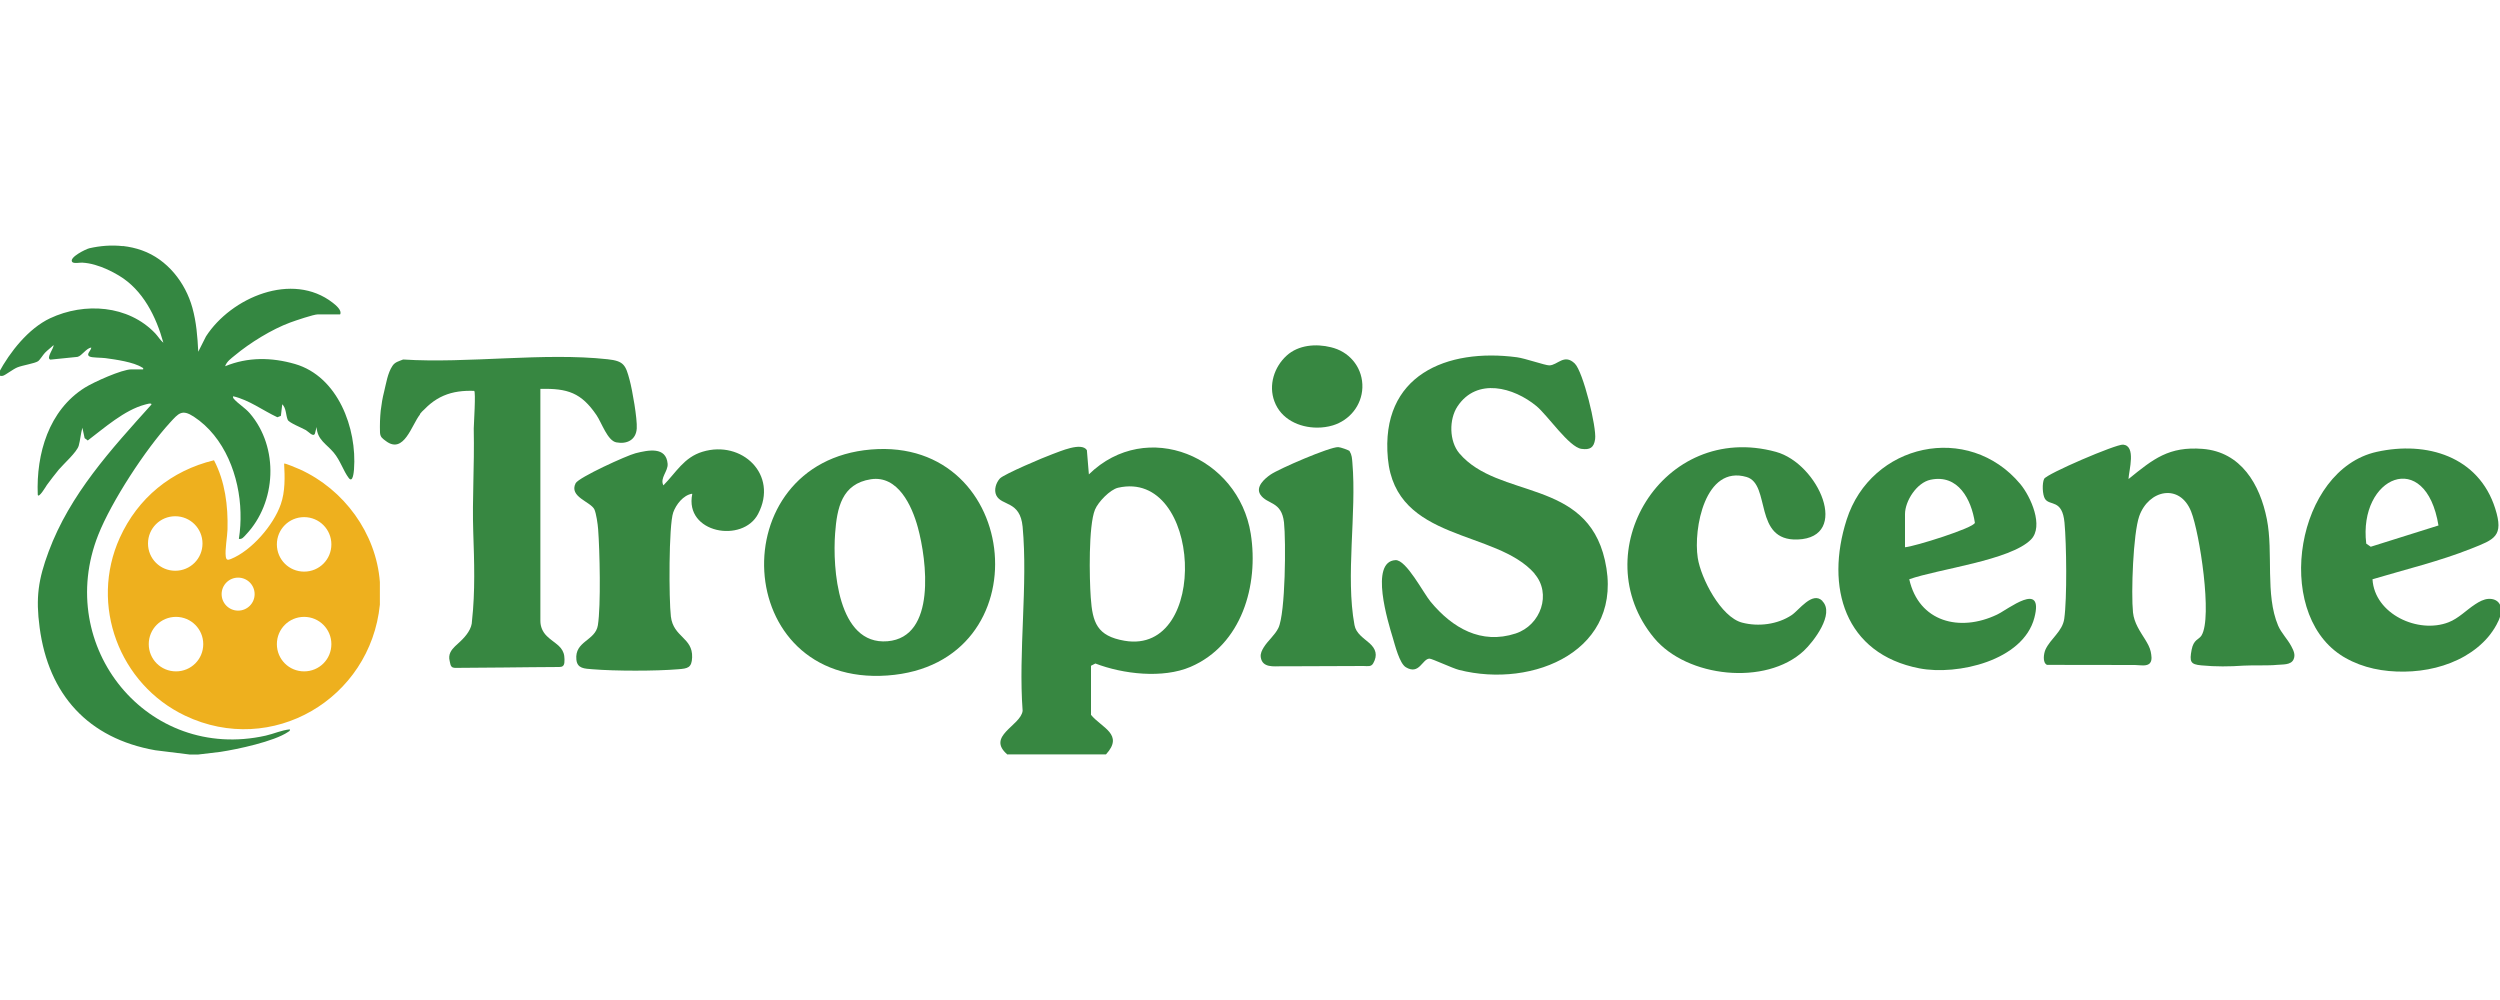
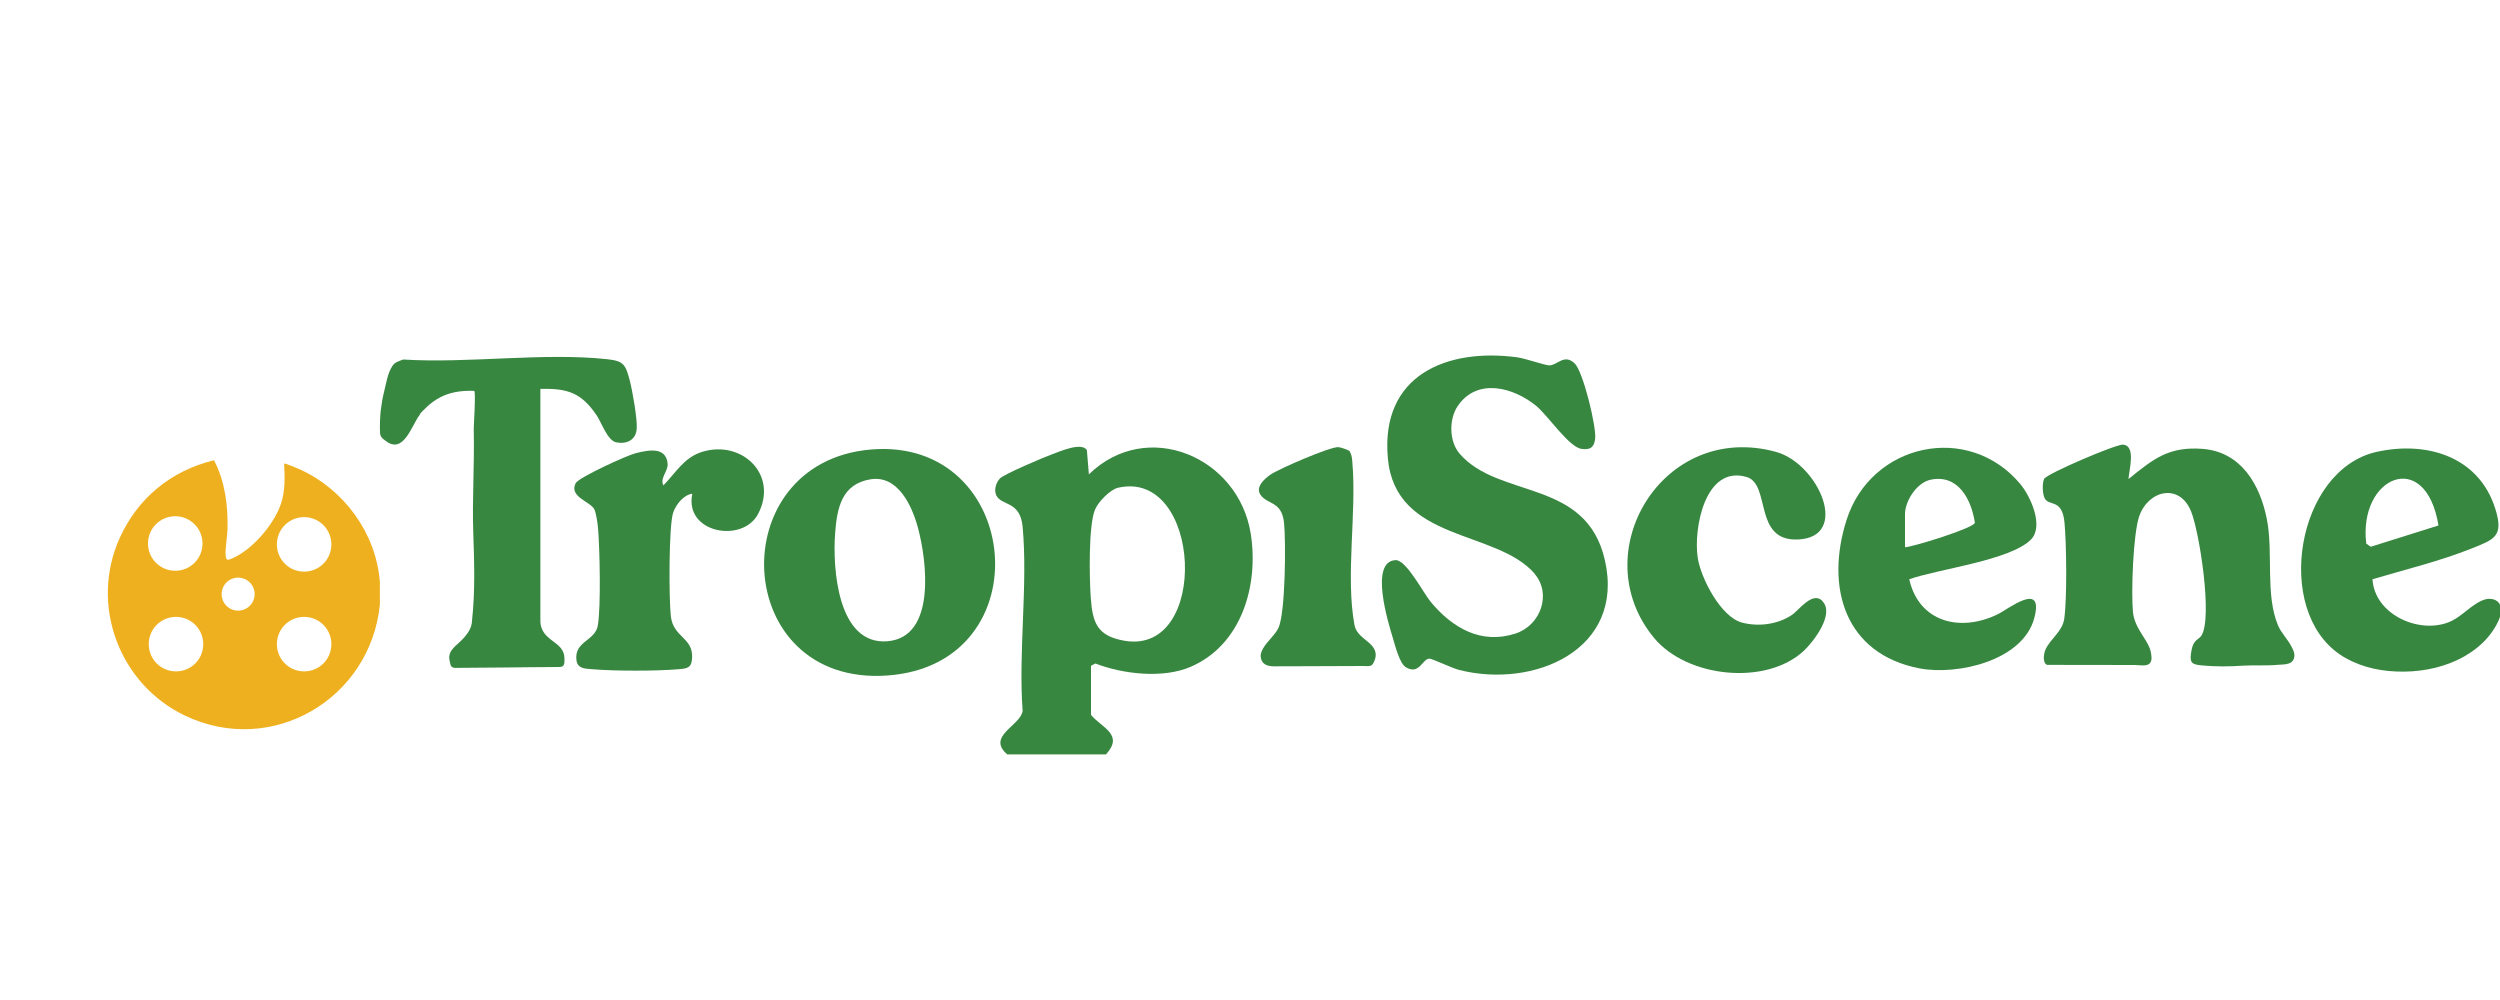
<svg xmlns="http://www.w3.org/2000/svg" viewBox="0 0 200 80" data-name="Layer 1" id="Layer_1">
  <defs>
    <style>
      .cls-1 {
        fill: #eeb01e;
      }

      .cls-2 {
        fill: #348741;
      }

      .cls-3 {
        fill: #378741;
      }
    </style>
  </defs>
  <g>
-     <path d="M9.83,19.68c.52.06,1.03.17,1.53.35,2.02.72,3.47,2.57,4.03,4.59.32,1.15.41,2.32.47,3.52l.62-1.23c2.01-3.11,6.9-5.21,10.14-2.69.25.19.76.62.59.93h-1.78c-.34,0-1.8.5-2.21.65-1.47.54-3.23,1.63-4.43,2.63-.3.25-.65.48-.78.87,1.82-.75,3.72-.72,5.59-.18,3.44,1,4.97,5.15,4.72,8.44-.02.2-.09,1.11-.42.68-.43-.56-.67-1.4-1.21-2.04-.56-.67-1.32-1.02-1.36-2.04l-.14.54c-.14.28-.5-.16-.72-.29-.29-.17-1.35-.59-1.45-.82-.16-.36-.11-.93-.44-1.25l-.11.93-.28.11c-1.18-.55-2.25-1.38-3.54-1.68-.02.11,0,.14.07.22.32.37.89.71,1.26,1.14,2.35,2.73,2.15,7.14-.32,9.73-.16.17-.3.37-.55.32.11-.71.15-1.39.13-2.11-.07-2.88-1.26-6.05-3.74-7.67-.95-.62-1.22-.26-1.9.48-1.96,2.14-4.68,6.3-5.74,8.98-3.54,8.94,3.94,18.18,13.4,16.06.66-.15,1.27-.44,1.93-.5.03.13-.07.15-.15.21-1.13.76-4.03,1.38-5.41,1.59l-1.76.21h-.71l-2.74-.34c-5.37-.95-8.54-4.45-9.25-9.82-.32-2.39-.11-3.84.72-6.07,1.71-4.6,4.99-8.17,8.22-11.76.07-.19-.47-.01-.52,0-1.63.43-3.25,1.87-4.57,2.87l-.25-.19-.18-.83c-.13.45-.17,1-.29,1.43-.15.52-1.18,1.43-1.59,1.91-.33.4-.65.82-.96,1.24-.04.06-.68,1.14-.73.77-.13-3.27.88-6.75,3.77-8.56.7-.44,2.96-1.46,3.72-1.46h.94c.03-.15-.02-.1-.08-.15-.68-.44-2.13-.64-2.94-.75-.3-.04-1.05-.03-1.24-.12-.37-.17.12-.49.11-.73-.42.07-.75.67-1.1.75l-2.17.22c-.37-.12.3-.92.25-1.16-.22.22-.47.39-.68.61-.15.15-.41.58-.56.68-.28.18-1.23.32-1.65.49-.33.13-.96.62-1.15.67-.12.03-.23.02-.34-.05v-.19c.89-1.66,2.37-3.54,4.11-4.36,2.75-1.29,6.25-1.06,8.41,1.21.22.23.39.54.65.75-.58-2.09-1.63-4.22-3.55-5.37-.6-.36-1.25-.67-1.92-.86-.34-.1-.68-.16-1.03-.18-.18-.01-.68.1-.8-.06-.26-.36,1.11-1.03,1.38-1.09.88-.2,1.78-.27,2.67-.17Z" class="cls-2" />
    <path d="M30.39,48.37c-.76,7.54-8.63,12.2-15.59,8.88-5.26-2.51-7.65-8.85-5.22-14.22,1.45-3.2,4.12-5.38,7.54-6.21.89,1.71,1.13,3.64,1.08,5.55-.02.59-.21,1.6-.14,2.14.04.31.16.31.41.21,1.66-.67,3.41-2.71,3.99-4.37.36-1.02.33-2.19.27-3.26.06-.06,1.09.39,1.26.46,3.52,1.6,6.1,5.09,6.4,9.01v1.82ZM16.2,43.48c0-1.2-.97-2.18-2.18-2.18s-2.18.97-2.18,2.18.97,2.18,2.18,2.18,2.18-.97,2.18-2.18ZM26.51,43.55c0-1.2-.97-2.18-2.18-2.18s-2.18.97-2.18,2.18.97,2.18,2.18,2.18,2.18-.97,2.18-2.18ZM20.37,47.53c0-.73-.59-1.32-1.32-1.32s-1.32.59-1.32,1.32.59,1.32,1.32,1.32,1.32-.59,1.32-1.32ZM16.26,51.53c0-1.2-.97-2.18-2.18-2.18s-2.18.97-2.18,2.18.97,2.18,2.18,2.18,2.18-.97,2.18-2.18ZM26.51,51.53c0-1.2-.97-2.18-2.18-2.18s-2.18.97-2.18,2.18.97,2.18,2.18,2.18,2.18-.97,2.18-2.18Z" class="cls-1" />
  </g>
  <path d="M80.6,60.37c-1.74-1.48,1.05-2.3,1.21-3.5-.35-4.74.43-10.06,0-14.73-.2-2.11-1.69-1.64-2.11-2.52-.2-.43-.02-1,.29-1.34s3.54-1.71,4.21-1.95c.59-.21,2.32-.99,2.75-.32l.16,1.94c4.63-4.52,11.97-1.42,12.95,4.75.65,4.11-.72,8.89-4.82,10.65-2.22.95-5.4.58-7.61-.27l-.35.18v3.93c.86,1.04,2.66,1.56,1.2,3.16h-7.87ZM89.44,39.02c-.64.15-1.59,1.14-1.84,1.75-.53,1.28-.45,5.49-.34,7.03.14,2.01.5,3.08,2.7,3.46,6.86,1.18,6.19-13.78-.52-12.24Z" class="cls-3" />
  <path d="M30.46,32.83c.06-.5.14-1,.27-1.5.16-.65.28-1.48.66-2.05.21-.33.53-.38.86-.52,5.2.33,11.26-.58,16.36-.02,1.3.14,1.44.46,1.76,1.66.22.82.62,3.1.57,3.88-.06.91-.78,1.27-1.63,1.11-.71-.13-1.17-1.56-1.59-2.18-1.22-1.79-2.3-2.15-4.49-2.1v18.56c0,.47.18.88.51,1.21.29.29.64.5.95.78.24.22.41.5.45.82.02.17.03.36.01.53-.03.26-.16.35-.41.35-1.48,0-2.96.03-4.44.04-1.27.01-2.54.02-3.81.03-.09,0-.18,0-.26-.03-.21-.08-.21-.35-.26-.54-.06-.23-.04-.47.07-.69.18-.35.52-.6.8-.87.44-.42.92-1,.92-1.64.26-2.35.18-4.73.1-7.09-.09-2.77.1-5.07.04-8.29,0-.26.18-3.01.03-3.01-.84-.03-1.67.05-2.45.39-.37.16-.71.37-1.02.62-.16.13-.31.26-.45.41-.08.08-.42.37-.42.48-.66.83-1.28,3.19-2.71,2.12-.28-.21-.46-.31-.48-.69-.02-.61,0-1.2.06-1.79Z" class="cls-3" />
  <path d="M200.03,49.24c-.07.26-.18.51-.31.74-.19.35-.42.68-.67.98-.52.61-1.16,1.12-1.85,1.52-1.46.84-3.17,1.23-4.85,1.25s-3.3-.29-4.72-1.1c-.13-.07-.26-.15-.39-.24-5.38-3.57-3.52-14.81,2.89-16.24,4-.89,8.17.36,9.49,4.54.7,2.22-.06,2.46-1.92,3.2-2.54,1.01-5.28,1.67-7.9,2.45.16,2.79,3.66,4.39,6.09,3.44.8-.31,1.42-.98,2.13-1.44.32-.21.68-.41,1.06-.43.73-.04,1.13.48.98,1.18-.01.05-.02.1-.04.14ZM195.08,42.05c-1.02-6.27-6.43-3.93-5.78,1.44l.36.25,5.41-1.7Z" class="cls-3" />
-   <path d="M106.48,27.78c.09.02.17.05.25.07,1.38.43,2.31,1.69,2.26,3.16-.05,1.42-1.02,2.61-2.36,3.02-.4.12-.83.18-1.25.18-1.45,0-2.91-.68-3.43-2.11-.48-1.29-.02-2.74.98-3.65.94-.86,2.35-.97,3.55-.67Z" class="cls-3" />
  <path d="M122.77,45.89c-3.09-3.55-11.12-2.52-11.74-9.21s4.73-8.84,10.32-8.1c.67.09,2.26.65,2.59.65.66,0,1.19-.97,2.04-.15.67.65,1.76,5.11,1.63,6.05-.1.69-.41.87-1.09.78-.99-.13-2.69-2.66-3.6-3.42-1.83-1.51-4.77-2.31-6.32.02-.69,1.04-.67,2.79.15,3.76,3.14,3.68,10.15,1.98,11.64,8.54,1.64,7.19-5.71,10.31-11.68,8.78-.51-.13-2.15-.9-2.35-.9-.58.01-.81,1.34-1.89.69-.51-.3-.87-1.77-1.05-2.37-.36-1.18-1.88-6.09.22-6.2.86-.04,2.22,2.62,2.81,3.33,1.74,2.1,4.04,3.44,6.8,2.54,2.03-.67,2.89-3.2,1.51-4.78Z" class="cls-3" />
  <path d="M170.31,38.3c1.96-1.59,3.2-2.6,5.9-2.39,3.07.24,4.59,2.84,5.14,5.63.53,2.68-.15,6.03.9,8.51.26.6.74,1.06,1.05,1.64.18.35.35.67.19,1.05-.21.49-.91.4-1.34.45-.64.07-2.01.02-2.65.06-1.15.08-2.24.09-3.39-.02-.88-.08-.96-.29-.78-1.25.16-.84.58-.8.79-1.14.89-1.44-.15-8.21-.83-9.92-.91-2.28-3.4-1.74-4.15.37-.49,1.39-.66,6.15-.5,7.71.09.84.56,1.5.99,2.19.18.3.36.61.43.95.05.27.13.66-.05.89-.23.32-.87.17-1.21.17-2.35,0-4.69-.01-7.04-.01-.38-.18-.26-.92-.12-1.23.41-.88,1.36-1.45,1.5-2.46.23-1.62.18-5.99.02-7.69-.18-1.91-1.18-1.31-1.56-1.9-.21-.33-.24-1.25-.07-1.6.19-.4,5.76-2.79,6.32-2.74,1.05.1.47,2.03.43,2.74Z" class="cls-3" />
  <path d="M69.68,35.96c12.12-1.02,13.83,17.19,1.31,18.08s-13.3-17.07-1.31-18.08ZM69.67,38.34c-2.33.36-2.71,2.29-2.86,4.32-.21,2.78.19,8.97,4.19,8.64,3.93-.33,3.14-6.49,2.43-9.1-.47-1.73-1.59-4.19-3.76-3.86Z" class="cls-3" />
  <path d="M152.74,46.34c.77,3.42,4.04,4.25,7.02,2.83.9-.43,3.77-2.75,2.99.25-.9,3.44-6.16,4.63-9.19,4.05-6-1.16-7.55-6.51-5.83-11.89,1.95-6.11,9.74-7.83,13.9-2.85.83,1,1.89,3.37.85,4.43-1.64,1.67-7.43,2.36-9.74,3.18ZM152.4,43.78c.74-.05,5.53-1.55,5.59-1.96-.28-1.87-1.34-3.91-3.55-3.44-1.1.23-2.04,1.7-2.04,2.75v2.65Z" class="cls-3" />
  <path d="M145.79,48.09c1.01,1.02-.71,3.25-1.49,3.98-3.03,2.81-9.34,2.14-11.97-1.03-5.64-6.8.67-17.38,9.75-14.89,3.41.94,5.99,6.85,1.73,7.01-3.57.13-2.12-4.42-4.08-5-3.33-.98-4.27,4.14-3.91,6.47.25,1.63,1.85,4.74,3.55,5.18,1.3.34,2.83.15,3.96-.6.58-.38,1.66-1.95,2.47-1.13Z" class="cls-3" />
  <path d="M55.36,39.5c-.7.11-1.28.87-1.5,1.49-.37,1.03-.35,7.02-.19,8.33.2,1.67,1.76,1.68,1.7,3.27-.03.84-.36.89-1.11.95-1.81.15-5.04.15-6.86,0-.64-.05-1.22-.05-1.29-.77-.15-1.49,1.52-1.5,1.72-2.75.25-1.57.15-6,.02-7.69-.03-.4-.15-1.25-.3-1.58-.3-.62-2.05-1-1.5-2.09.24-.47,4.11-2.23,4.79-2.4,1.03-.26,2.45-.55,2.57.84.05.6-.64,1.14-.34,1.73,1.02-1.03,1.64-2.24,3.13-2.69,3.15-.96,6.09,1.83,4.45,4.97-1.23,2.37-5.91,1.55-5.27-1.59Z" class="cls-3" />
  <path d="M107.97,36.12c.19.27.19.58.22.89.35,4.05-.56,9.08.17,13,.12.66.71,1.02,1.18,1.43.54.47.68.98.32,1.62-.17.31-.46.22-.78.22-.88,0-1.76.01-2.64.01s-1.76,0-2.64.01c-.42,0-.84.01-1.25,0-.63,0-1.57.15-1.69-.73-.04-.29.1-.56.25-.8.34-.54.88-.96,1.16-1.53.57-1.18.61-6.96.45-8.45-.2-1.73-1.34-1.4-1.89-2.22-.41-.62.34-1.28.81-1.6.66-.46,4.75-2.23,5.42-2.2.16,0,.83.23.93.33Z" class="cls-3" />
</svg>